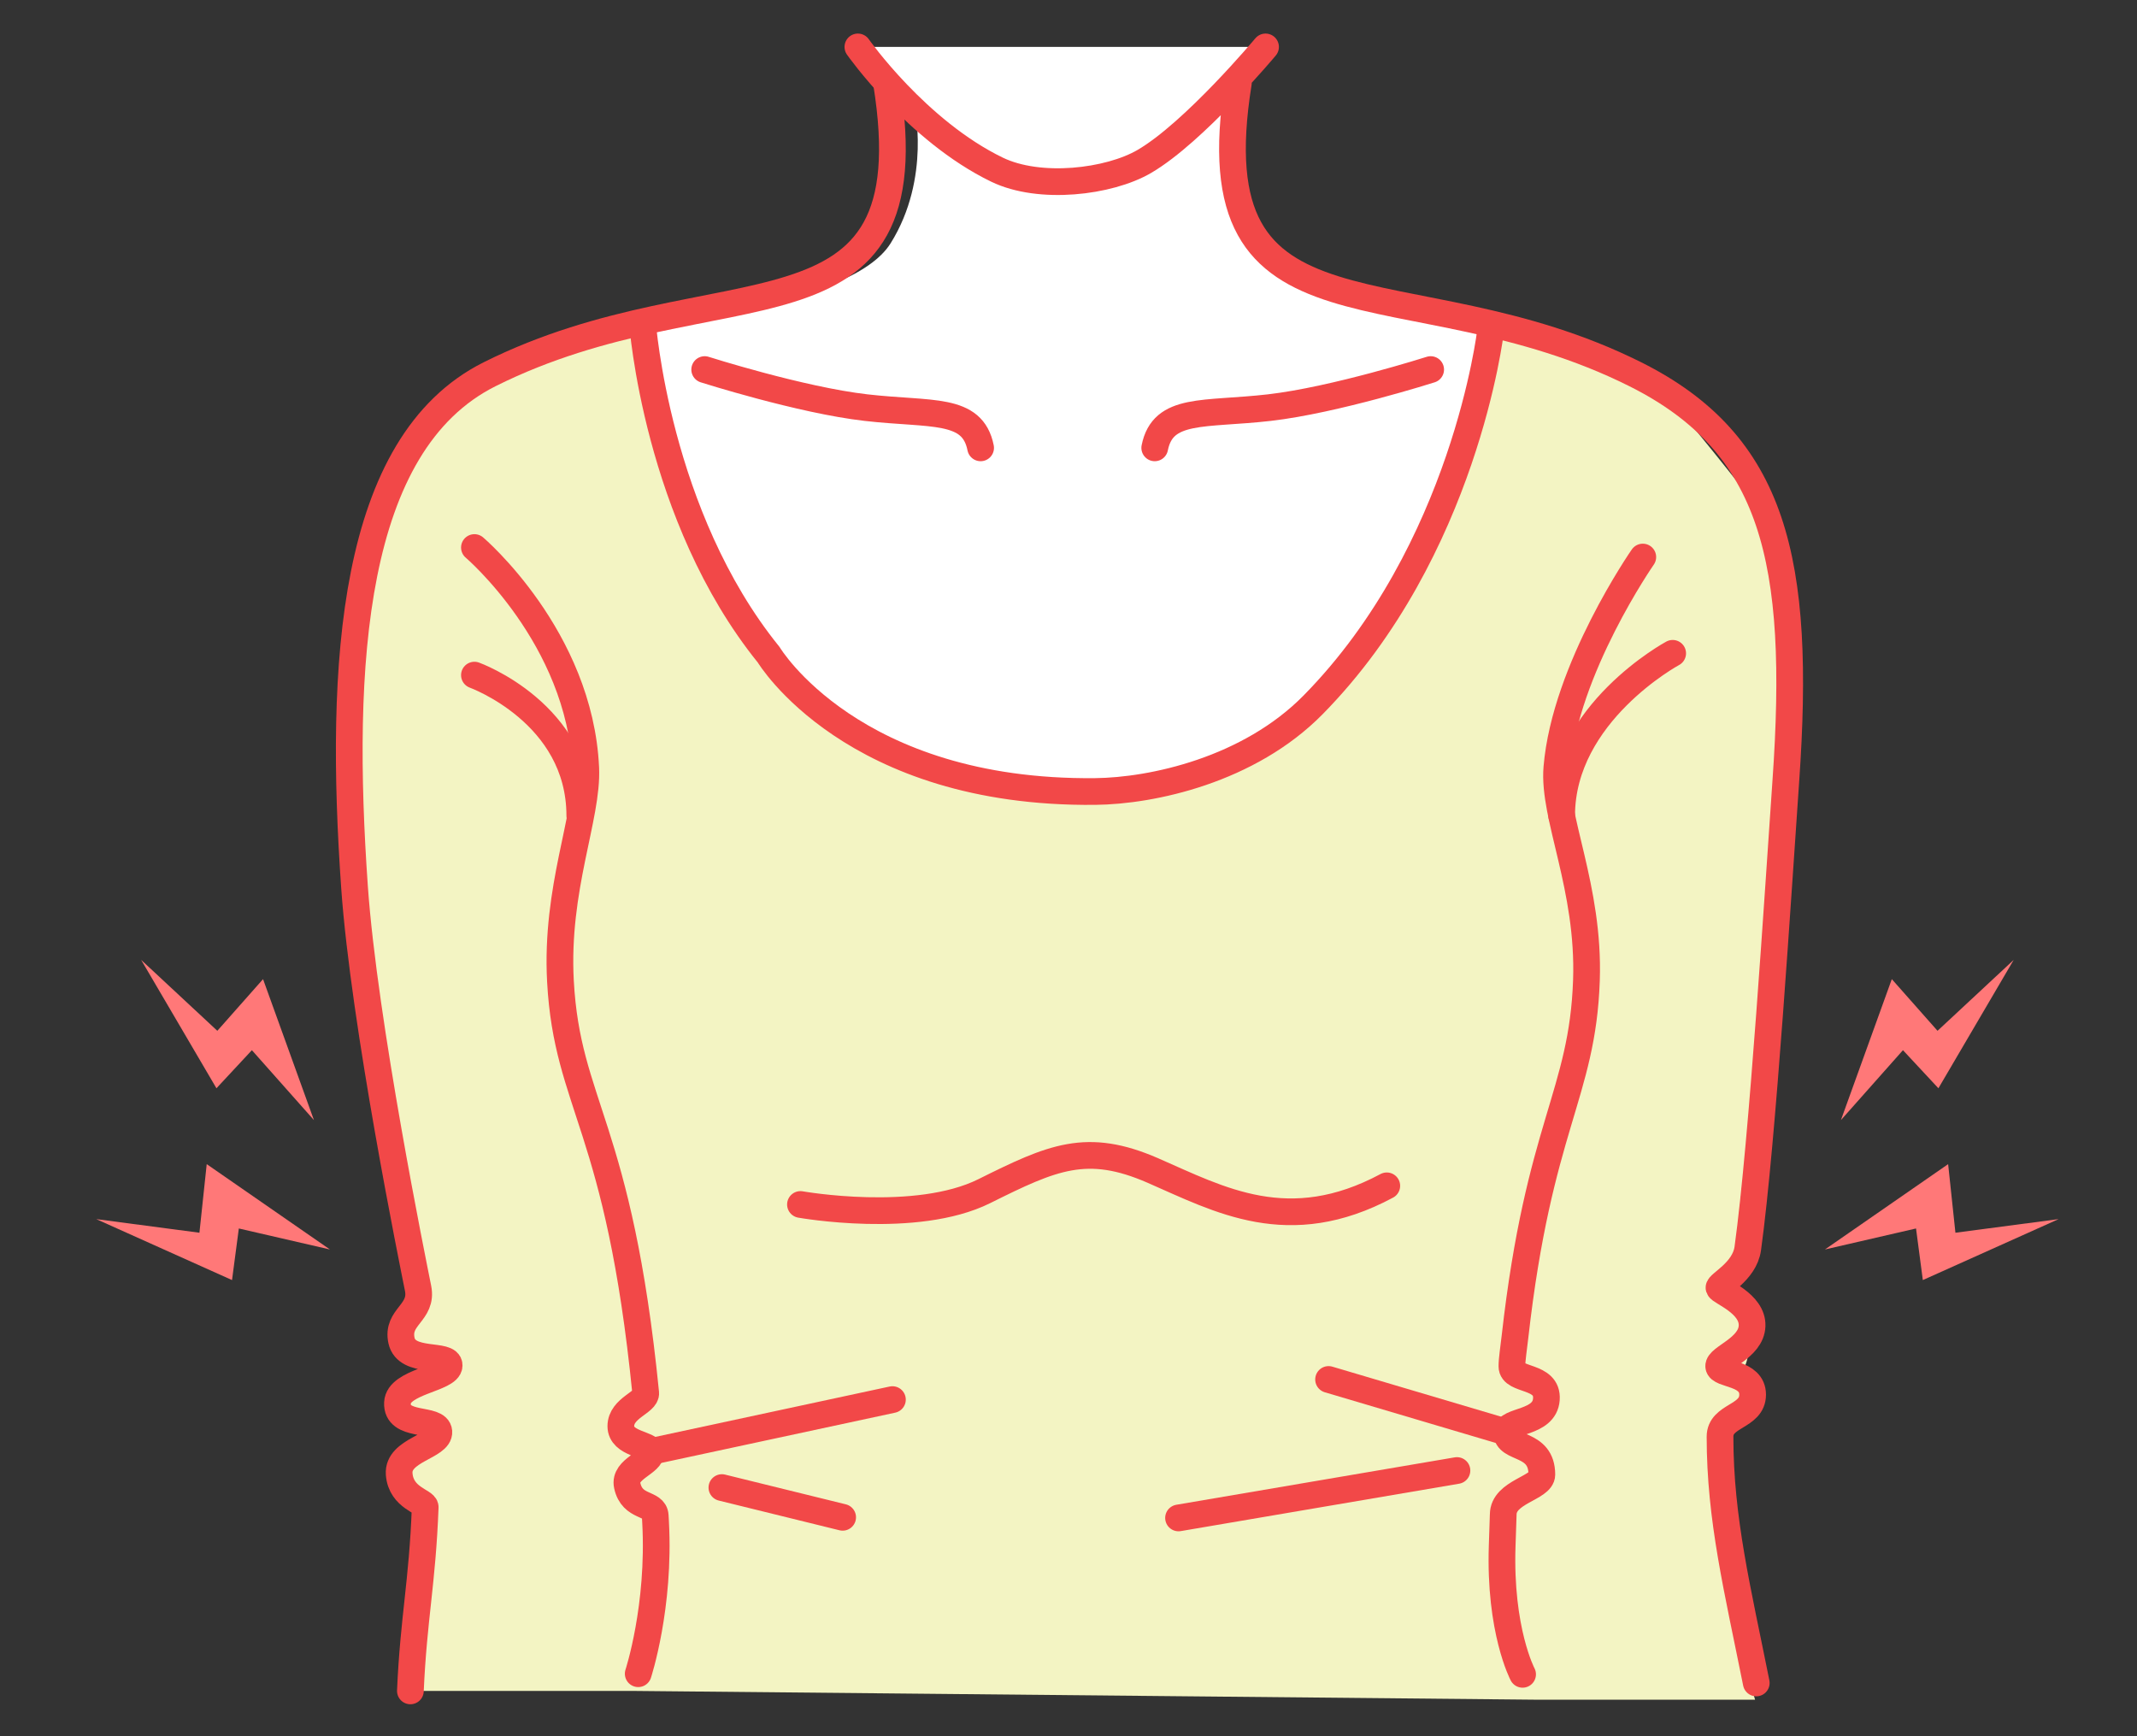
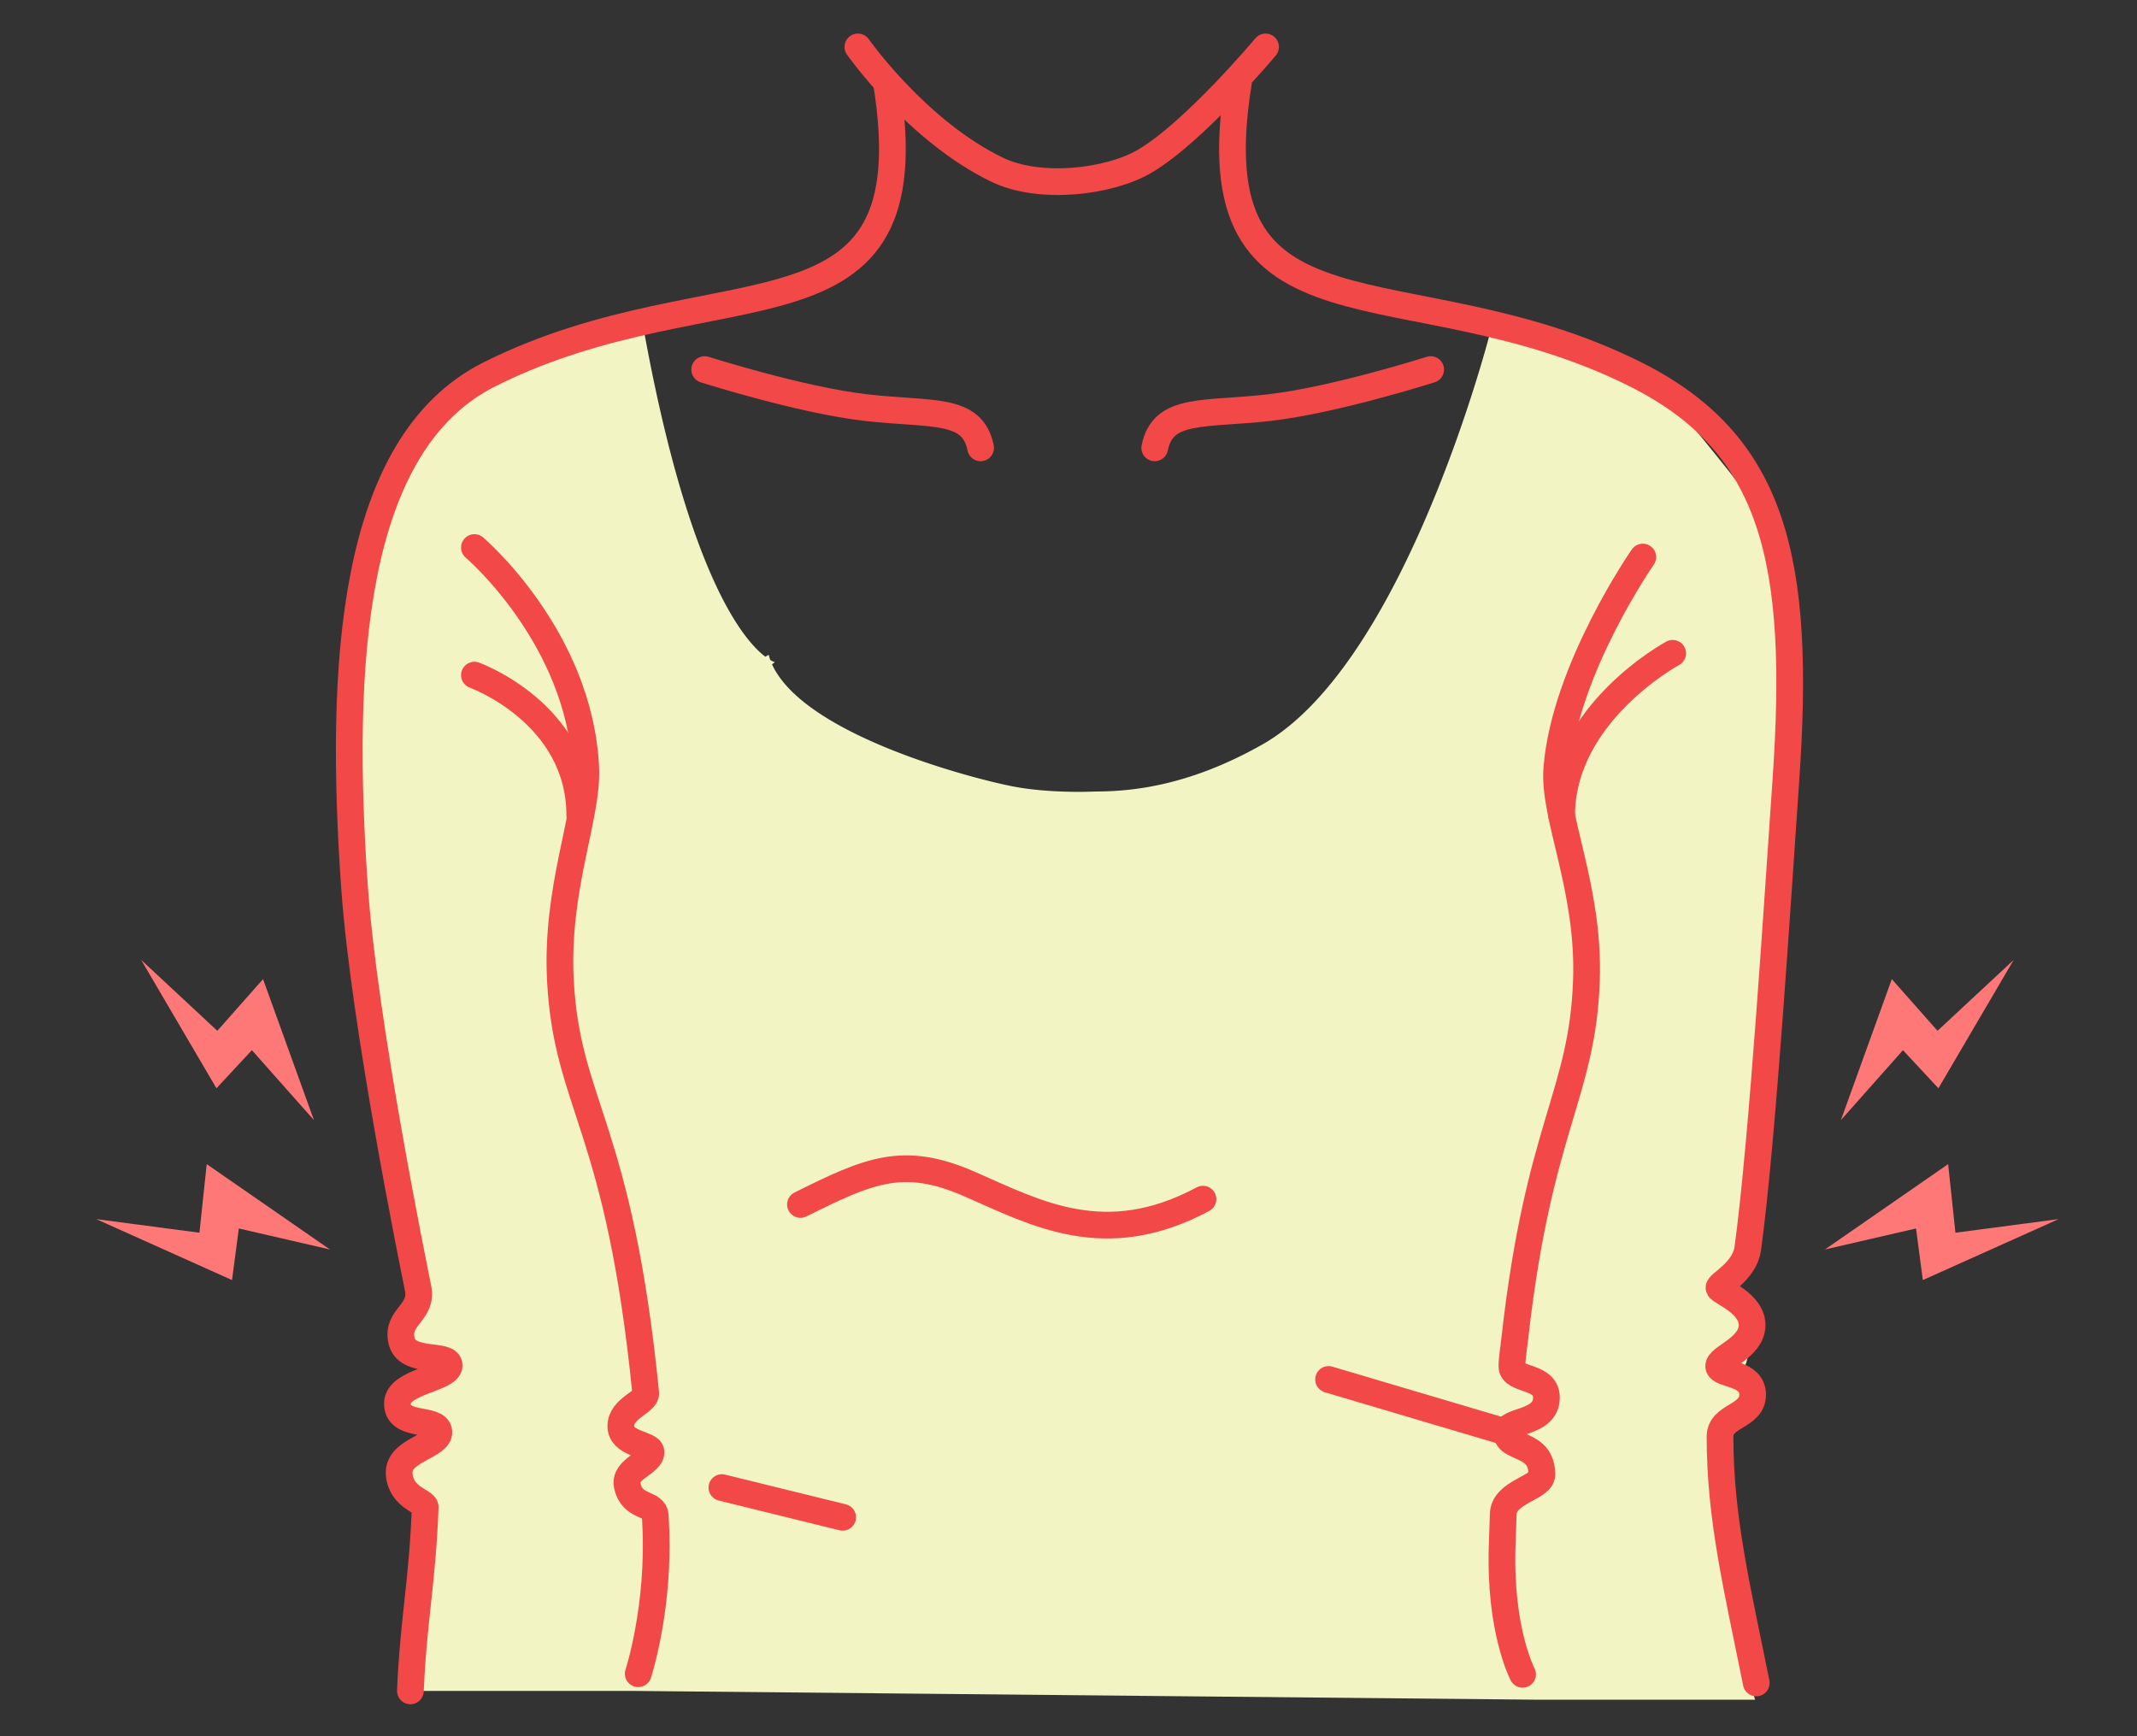
<svg xmlns="http://www.w3.org/2000/svg" version="1.1" x="0" y="0" width="320" height="260" viewBox="0 0 320 260" xml:space="preserve">
  <rect x="0" y="0" width="320" height="260" fill="#333333" stroke="none" />
  <style type="text/css">.st3{fill:#ff7878}.st91{fill:none;stroke:#f24848;stroke-width:4;stroke-linecap:round;stroke-linejoin:round;stroke-miterlimit:10}</style>
  <g id="塗り">
    <path d="M262.396 209.39c0-.35-2.64-2.464-2.032-3.258 1.261-1.647 1.432-2.729 1.898-6.872.048-.431-.686-3.561-.635-4.012.07-.619-2.72.3-2.646-.354 3.673-32.612 12.188-108.574 3.235-120.099a499.027 499.027 0 00-13.343-16.421s-19.193-9.139-25.675-8.8c0 0-12.642 49.757-34.201 61.933-10.508 5.934-18.875 7.022-25.002 7.022 0 0-6.289.33-11.943-.692-5.416-.979-31.522-7.553-36.445-18.351.141-.106.283-.225.423-.327 0 0-.243-.061-.683-.315-.091-.262-.182-.523-.237-.786-.156.083-.333.187-.507.288-3.293-2.488-11.66-12.324-18.396-50.042 0 0-24.99 7.139-28.708 10.834 0 0-12.168 9.085-15.068 46.035-2.621 27.515 6.595 61.117 10.957 88.264.321 1.996-2.515 4.108-2.253 6.029s3.62 3.651 3.809 5.487c.163 1.581-4.488 2.572-4.378 4.079.099 1.363 3.477 4.014 3.527 5.31.037.956-4.279 4.722-4.272 5.639.026 3.277 4.195 3.473 3.78 6.199-1.12 12.913-2.067 25.712-2.149 27.035h33.136l135.885 1.321 32.334-.003c-2.848-10.034-5.281-17.079-5.245-39.39-.001-.346 4.832-5.403 4.834-5.753z" fill="#f3f4c3" />
-     <path d="M128.462 7.027h61.045l-6.002 5.985s-.429 19.009 3.509 23.053c3.938 4.045 4.683 8.268 36.185 13.508 0 0-5.269 41.006-34.201 61.933-11.1 8.029-24.719 12.254-54.824 1.833-31.857-11.028-37.966-65.037-37.966-65.037s31.03-2.066 37.156-11.868c6.126-9.802 3.519-20.83 3.519-20.83l-8.421-8.577z" fill="#fff" />
  </g>
  <g id="あしらい">
    <polygon class="st3" points="47.009,167.735 39.389,146.627 32.544,154.364 21.138,143.747 32.411,162.969 37.719,157.266" />
    <polygon class="st3" points="49.402,187.11 30.955,174.33 29.863,184.603 14.415,182.564 34.744,191.691 35.763,183.966" />
    <polygon class="st3" points="275.664,167.735 283.285,146.627 290.13,154.364 301.535,143.747 290.263,162.969 284.954,157.266" />
    <polygon class="st3" points="273.272,187.11 291.719,174.33 292.81,184.603 308.259,182.564 287.93,191.691 286.911,183.966" />
  </g>
  <g id="Line">
    <g>
-       <path class="st91" d="M119.863 180.372s17.321 3.084 27.526-1.995c10.205-5.079 15.342-7.413 25.262-3.084 9.977 4.354 20.317 10.158 35.01 2.287" />
+       <path class="st91" d="M119.863 180.372c10.205-5.079 15.342-7.413 25.262-3.084 9.977 4.354 20.317 10.158 35.01 2.287" />
      <g>
        <path class="st91" d="M128.462 7.027s8.818 12.564 20.83 18.379c6.404 3.1 16.762 1.859 22.055-1.225 7.461-4.348 18.16-17.154 18.16-17.154m73.48 244.998c-2.8-14-5.426-24.514-5.426-36.884 0-3.266 4.882-2.904 4.882-6.29s-4.958-2.902-5.079-4.233c-.121-1.33 4.876-2.68 4.997-6.066.121-3.386-4.785-5.08-4.952-5.674-.167-.595 3.824-2.409 4.308-5.916 2.214-16.054 4.575-53.948 5.695-69.968 2.314-33.072-1.697-50.53-22.549-60.956-34.308-17.154-66.056-2.344-59.426-43.619" />
        <path class="st91" d="M61.452 253.214c.487-11.003 1.792-16.15 2.218-27.511.033-.879-3.624-1.341-3.896-4.969-.272-3.628 6.122-4.127 5.941-6.349-.181-2.222-6.379-.514-6.198-4.323.152-3.192 7.672-3.59 7.74-5.563.068-1.973-6.349-.151-7.135-3.749-.786-3.598 3.22-4.112 2.48-7.825-.74-3.713-8.09-39.72-9.517-60.108-2.314-33.072-.614-66.352 20.238-76.778 34.308-17.154 66.056-2.344 59.426-43.619" />
        <path class="st91" d="M105.522 55.343s14.363 4.577 24.165 5.699c9.802 1.122 15.929-.103 17.154 6.024m67.391-11.723s-14.363 4.577-24.165 5.699c-9.802 1.122-15.929-.103-17.154 6.024M71.041 81.993s15.779 13.424 16.67 33.02c.334 7.344-4.548 17.987-3.788 31.926 1.018 18.673 8.768 21.484 12.767 61.664.139 1.401-3.724 2.215-3.724 4.965 0 2.721 4.398 2.637 4.512 3.829.163 1.704-4.1 2.52-3.556 5.06.75 3.499 4.078 2.472 4.194 4.534l.052.948c.69 12.709-2.6 22.702-2.6 22.702m132.429.092s-3.491-6.576-3.056-19.296l.155-4.626c0-3.447 5.784-3.95 5.784-5.986 0-4.992-5.273-3.628-5.273-6.344 0-1.91 5.679-1.212 5.951-4.931s-5.16-2.671-5.16-4.939c0-1.06.258-2.638.465-4.469 3.555-31.485 10.105-36.23 10.693-53.325.48-13.951-5.039-24.517-4.429-31.843 1.235-14.841 12.87-31.556 12.87-31.556" />
-         <path class="st91" d="M96.206 48.302s2.092 28.986 18.903 49.754c0 0 12.476 20.848 48.885 20.472 8.577-.089 23.027-3.214 32.636-12.978 22.735-23.101 26.567-55.977 26.567-55.977" />
      </g>
      <path class="st91" d="M250.471 97.835s-16.626 8.949-16.626 24.32M71.041 101.1s15.779 5.684 15.779 21.055" />
    </g>
-     <line class="st91" x1="97.916" y1="217.269" x2="133.634" y2="209.591" />
    <line class="st91" x1="108.098" y1="222.766" x2="126.181" y2="227.218" />
    <line class="st91" x1="225.607" y1="214.481" x2="198.944" y2="206.576" />
-     <line class="st91" x1="218.167" y1="220.213" x2="176.477" y2="227.313" />
  </g>
</svg>